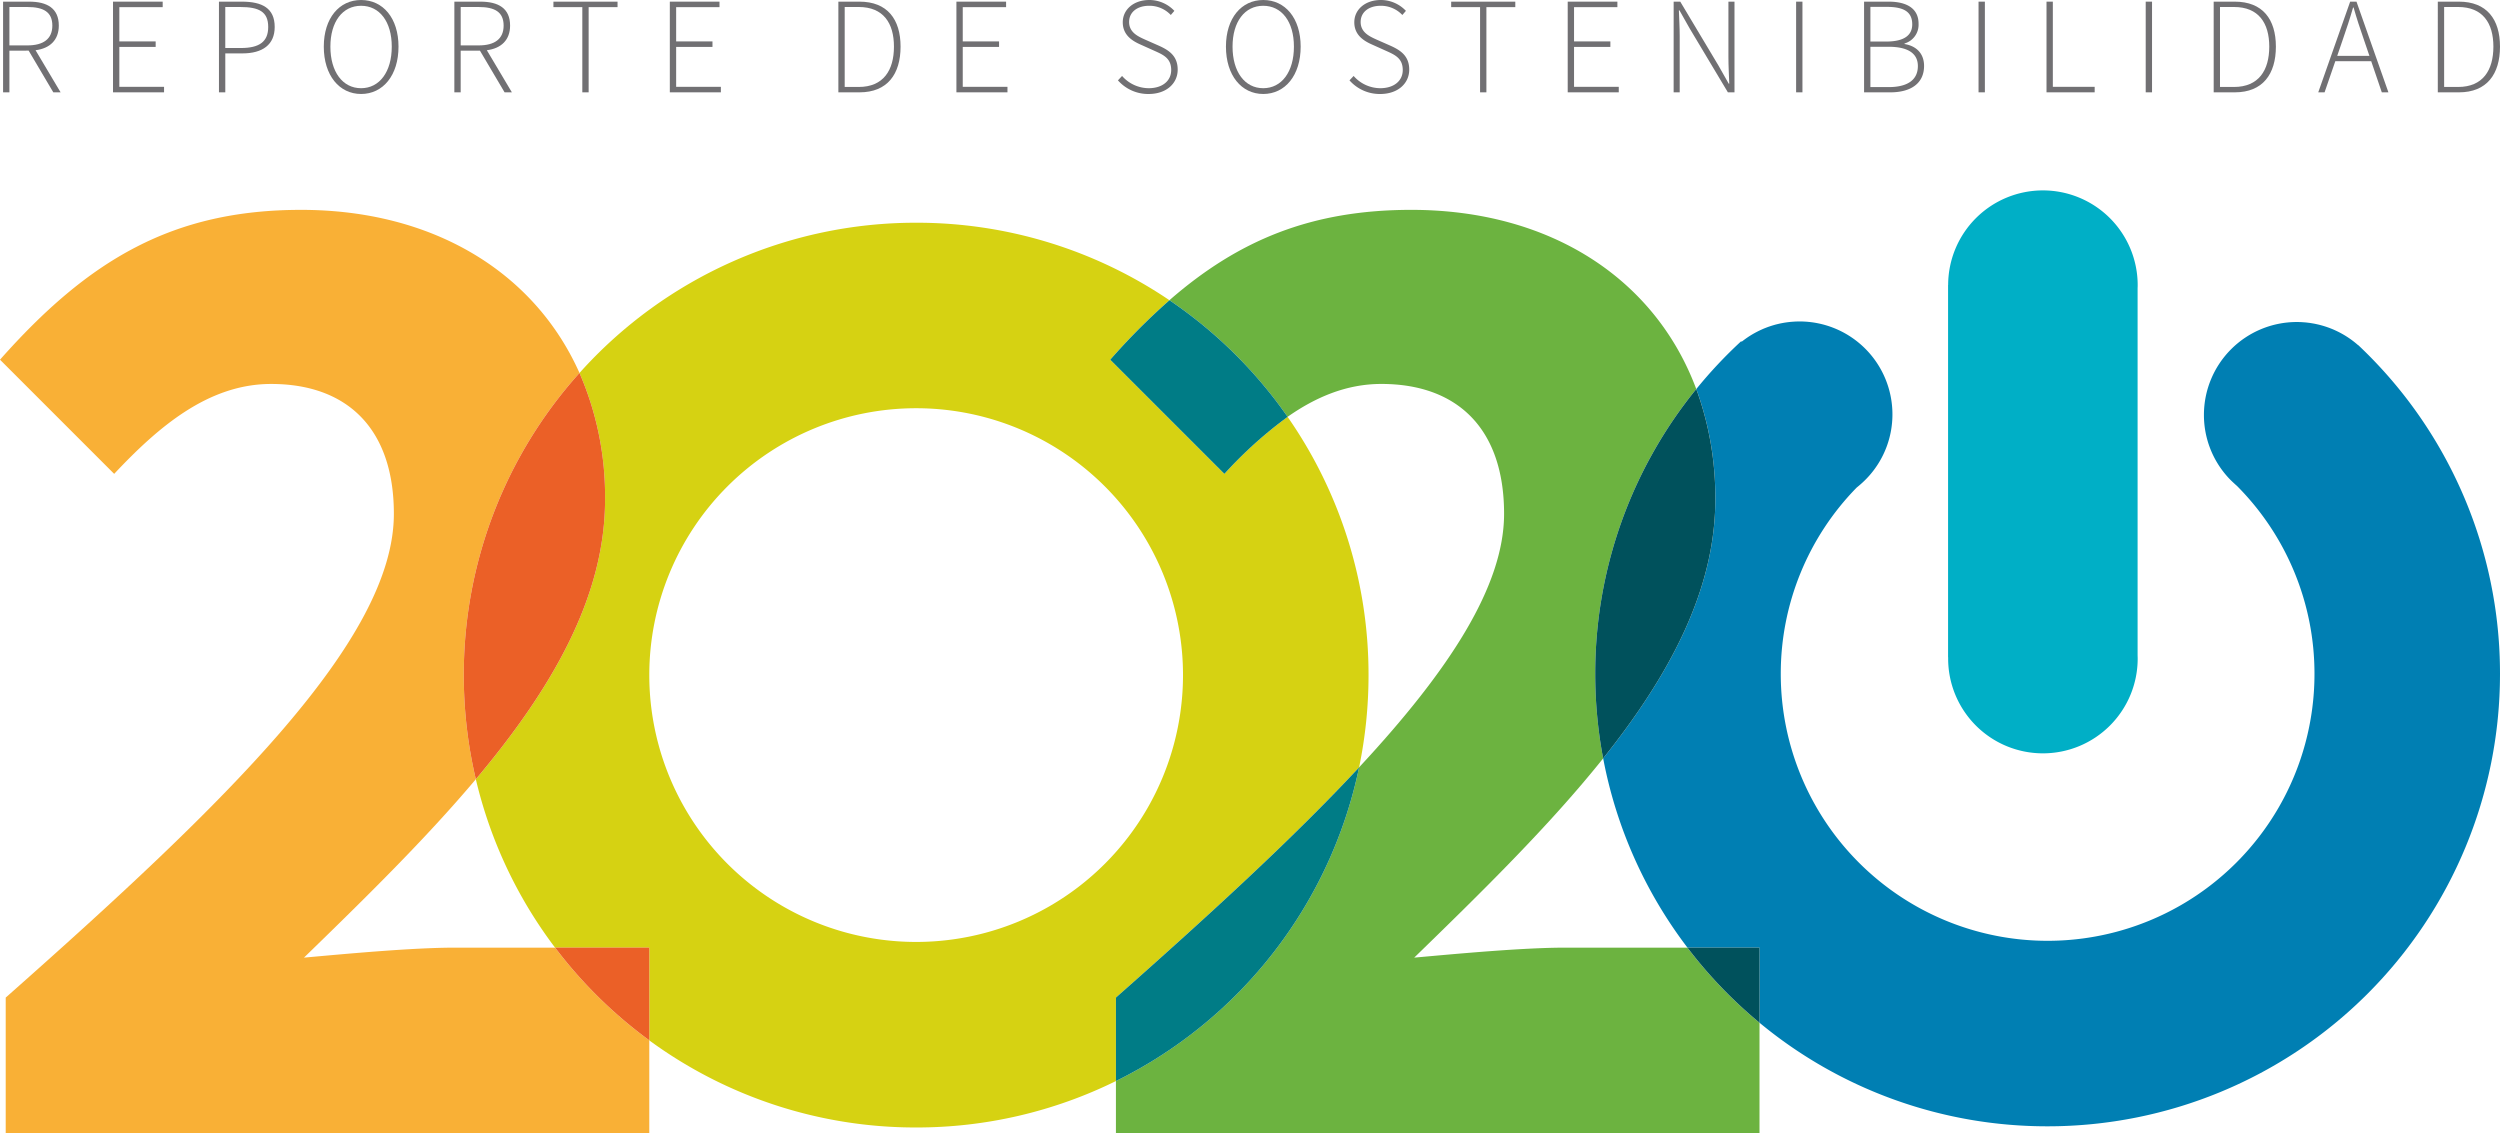
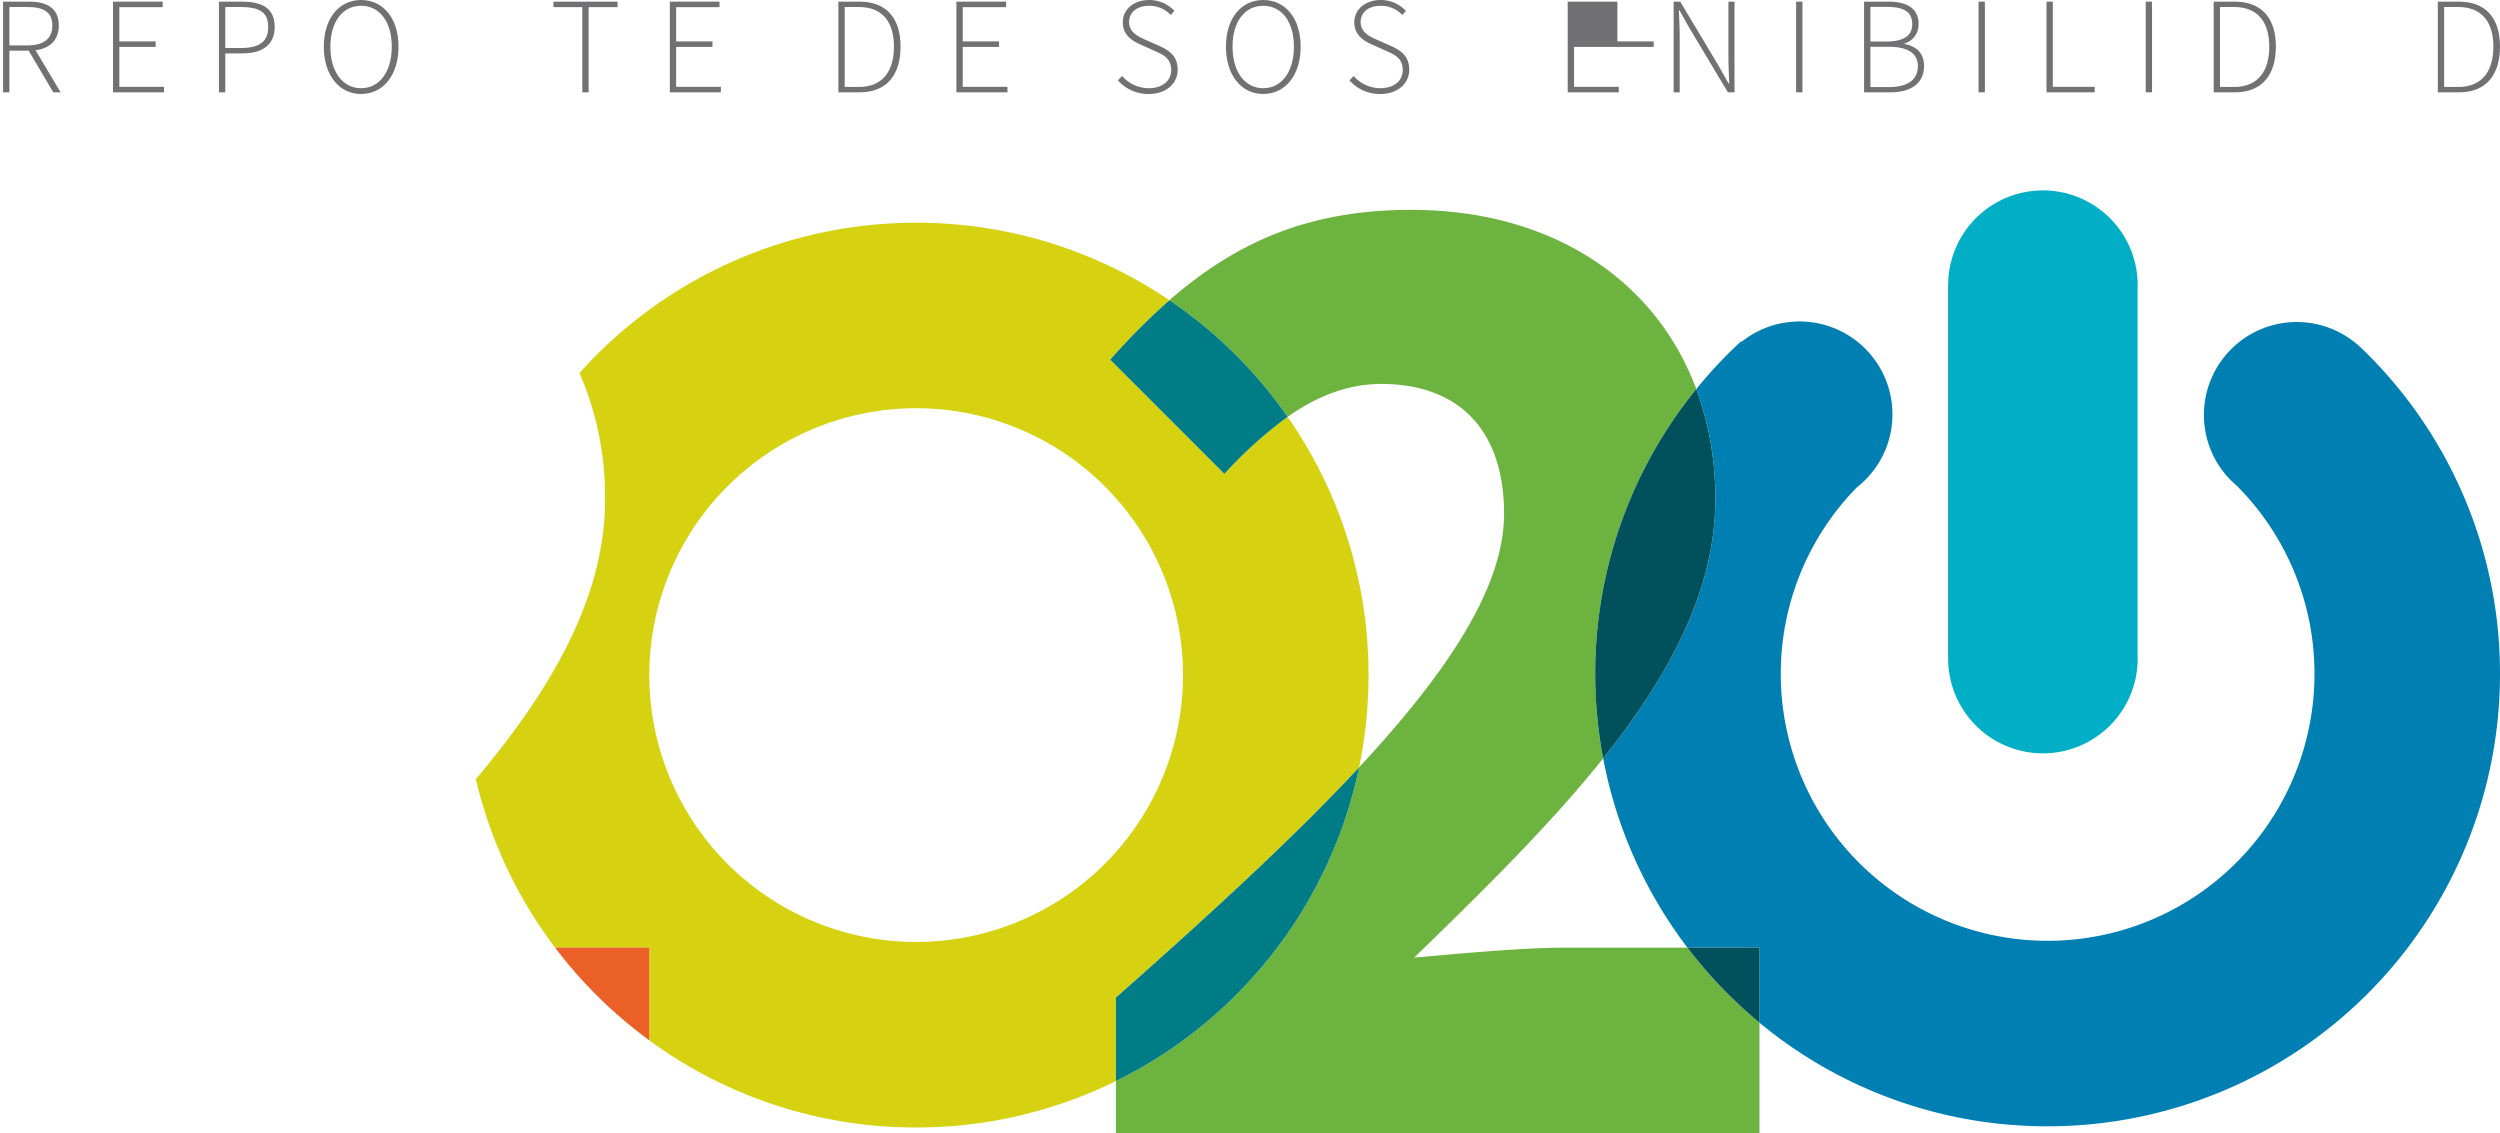
<svg xmlns="http://www.w3.org/2000/svg" width="699.99" height="317.278" viewBox="0 0 699.99 317.278">
  <g id="Grupo_67" data-name="Grupo 67" transform="translate(-415 -200.262)">
    <g id="Grupo_65" data-name="Grupo 65" transform="translate(415 253.579)">
      <path id="Trazado_66" data-name="Trazado 66" d="M-962.257,596.209a127.171,127.171,0,0,0,2.641-25.838,126.068,126.068,0,0,0-22.66-72.3,118.06,118.06,0,0,0-17.7,15.959l-31.965-31.965a182.667,182.667,0,0,1,16.581-16.651,126.076,126.076,0,0,0-70.922-21.7,126.339,126.339,0,0,0-94.268,42.073,86.514,86.514,0,0,1,7.163,35.439c0,27.338-14.97,53.091-36.181,78.3a126.118,126.118,0,0,0,22.193,47.165H-1161v25.963a126.084,126.084,0,0,0,74.719,24.386,126.119,126.119,0,0,0,55.939-13V660.669c26.3-23.265,49.754-44.752,68.082-64.46m-124.021,48.881A74.719,74.719,0,0,1-1161,570.371a74.719,74.719,0,0,1,74.719-74.719,74.718,74.718,0,0,1,74.719,74.719,74.718,74.718,0,0,1-74.719,74.719" transform="translate(1342.799 -434.667)" fill="#d6d212" />
-       <path id="Trazado_67" data-name="Trazado 67" d="M-1220.861,645.779h-27.966c-11.588,0-29.168,1.6-42.354,2.8,17.095-16.616,33.995-33.168,48.128-49.962a126.968,126.968,0,0,1-3.376-29.148,126.184,126.184,0,0,1,32.395-84.59c-12.65-28.364-41.13-45.673-77.945-45.673-35.961,0-59.535,13.985-84.309,41.954l31.965,31.965c12.386-13.186,26.371-25.173,43.952-25.173,21.177,0,34.363,12.387,34.363,36.361,0,35.162-46.35,80.313-108.682,135.453v37.959h180.2V671.742a127.394,127.394,0,0,1-26.375-25.963" transform="translate(1376.289 -433.762)" fill="#f9b036" />
      <path id="Trazado_68" data-name="Trazado 68" d="M-1181.793,697.7a127.391,127.391,0,0,0,26.375,25.963V697.7Z" transform="translate(1337.221 -485.687)" fill="#eb6027" />
-       <path id="Trazado_69" data-name="Trazado 69" d="M-1210.414,610.1c21.211-25.208,36.181-50.961,36.181-78.3a86.51,86.51,0,0,0-7.163-35.439,126.182,126.182,0,0,0-32.394,84.589,127.027,127.027,0,0,0,3.376,29.148" transform="translate(1343.648 -445.242)" fill="#eb6027" />
      <path id="Trazado_70" data-name="Trazado 70" d="M-825.276,645.779h-34.15c-11.587,0-29.168,1.6-42.354,2.8,19.068-18.533,37.895-36.988,52.906-55.788a127.254,127.254,0,0,1-2.211-23.636A126.106,126.106,0,0,1-822.8,489.38c-11.557-31.025-41.059-50.176-79.784-50.176-27.925,0-48.379,8.438-67.728,25.3a127.355,127.355,0,0,1,33.08,32.656c7.875-5.528,16.513-9.213,26.257-9.213,21.177,0,34.363,12.387,34.363,36.361,0,20.327-15.489,43.991-40.6,70.992a126.868,126.868,0,0,1-68.082,87.825v14.595h180.2v-30.91a127.384,127.384,0,0,1-20.191-21.033" transform="translate(1297.749 -433.762)" fill="#6cb340" />
      <path id="Trazado_71" data-name="Trazado 71" d="M-917.207,634.541c-18.328,19.708-41.783,41.2-68.082,64.46v23.364a126.866,126.866,0,0,0,68.082-87.825" transform="translate(1297.749 -472.999)" fill="#007c86" />
      <path id="Trazado_72" data-name="Trazado 72" d="M-987.289,487.519l31.965,31.965a118.055,118.055,0,0,1,17.7-15.959,127.365,127.365,0,0,0-33.08-32.656,182.656,182.656,0,0,0-16.581,16.651" transform="translate(1298.151 -440.122)" fill="#007c86" />
      <path id="Trazado_73" data-name="Trazado 73" d="M-603.178,484.917l-.022.026a26.02,26.02,0,0,0-6.594-4.229c-.072-.032-.142-.066-.215-.1-.259-.113-.522-.219-.787-.324-.117-.046-.233-.094-.352-.138-.24-.091-.481-.177-.725-.261-.147-.051-.293-.1-.443-.149-.225-.074-.454-.144-.682-.211-.169-.05-.341-.1-.512-.145-.216-.059-.432-.116-.649-.169-.19-.047-.383-.09-.573-.133-.206-.046-.413-.09-.619-.131s-.423-.077-.633-.113-.391-.067-.587-.1c-.235-.034-.469-.062-.706-.089-.178-.022-.357-.046-.536-.063-.272-.026-.548-.045-.824-.062-.146-.01-.293-.024-.442-.031-.425-.021-.853-.033-1.283-.033a26.007,26.007,0,0,0-26.007,26.007,25.908,25.908,0,0,0,6.769,17.5c.523.576,1.084,1.118,1.659,1.644.269.245.533.495.811.73a74.477,74.477,0,0,1,21.715,52.661,74.718,74.718,0,0,1-74.719,74.719,74.719,74.719,0,0,1-74.718-74.719,74.471,74.471,0,0,1,21.279-52.214c.569-.446,1.115-.92,1.645-1.411a26.1,26.1,0,0,0,2.067-2.137,25.89,25.89,0,0,0,6.275-16.93,26.006,26.006,0,0,0-26.006-26.006c-.419,0-.835.013-1.249.032-.139.006-.276.018-.414.027-.274.018-.547.037-.818.062-.165.015-.33.034-.495.054-.24.027-.479.057-.718.091-.177.025-.353.052-.53.081-.222.036-.443.077-.663.118-.182.035-.365.07-.546.108-.209.044-.415.094-.621.143-.188.045-.376.087-.563.136s-.351.1-.526.149q-.66.188-1.3.41c-.108.037-.218.071-.326.11-.249.089-.493.185-.738.281-.111.044-.223.086-.333.131-.249.1-.5.209-.741.319q-.146.065-.291.132-.385.176-.762.365l-.213.109c-.274.141-.547.285-.815.434l-.026.015a26.015,26.015,0,0,0-3.527,2.375l-.127-.148a127.576,127.576,0,0,0-12.568,13.39,88.267,88.267,0,0,1,5.324,30.936c0,25.235-12.757,49.12-31.4,72.472a126.062,126.062,0,0,0,23.6,52.991H-770.8v21.033a126.145,126.145,0,0,0,80.661,29A126.663,126.663,0,0,0-563.471,577.007a126.3,126.3,0,0,0-39.707-92.09" transform="translate(1263.46 -441.617)" fill="#007fb3" />
      <path id="Trazado_74" data-name="Trazado 74" d="M-785.055,697.7a127.384,127.384,0,0,0,20.191,21.033V697.7Z" transform="translate(1257.529 -485.687)" fill="#00515c" />
      <path id="Trazado_75" data-name="Trazado 75" d="M-815.141,605.4c18.646-23.352,31.4-47.237,31.4-72.472a88.265,88.265,0,0,0-5.324-30.936,126.105,126.105,0,0,0-28.29,79.772,127.267,127.267,0,0,0,2.211,23.637" transform="translate(1264.016 -446.374)" fill="#00515c" />
      <path id="Trazado_76" data-name="Trazado 76" d="M-693.711,563.475a26.534,26.534,0,0,0,26.534,26.534,26.535,26.535,0,0,0,26.534-26.534c0-.294-.012-.584-.022-.876V459.8c.01-.292.022-.583.022-.876a26.534,26.534,0,0,0-26.534-26.534,26.533,26.533,0,0,0-26.533,26.478h-.023V563.147h.03c0,.109-.008.217-.008.328" transform="translate(1239.185 -432.394)" fill="#00afc6" />
    </g>
    <g id="Grupo_66" data-name="Grupo 66" transform="translate(415.862 200.262)">
      <path id="Trazado_77" data-name="Trazado 77" d="M335.368,238.386h7.281c5.047,0,8.323,1.849,8.323,6.7,0,4.046-2.5,6.4-6.511,6.9l7.012,11.79H349.43l-6.9-11.674H337.14v11.674h-1.772Zm6.82,12.251c4.469,0,6.973-1.811,6.973-5.548,0-3.814-2.5-5.2-6.973-5.2H337.14v10.749Z" transform="translate(-335.368 -237.924)" fill="#717073" />
      <path id="Trazado_78" data-name="Trazado 78" d="M373.719,238.386h13.909v1.541H375.492v9.593h10.171v1.541H375.492v11.174h12.521v1.541H373.719Z" transform="translate(-342.939 -237.924)" fill="#717073" />
      <path id="Trazado_79" data-name="Trazado 79" d="M410.679,238.386h6.4c5.741,0,9.208,1.849,9.208,7.089,0,4.97-3.391,7.4-9.054,7.4h-4.777v10.9h-1.773Zm6.126,12.983c5.163,0,7.667-1.734,7.667-5.894,0-4.277-2.582-5.587-7.821-5.587h-4.2v11.481Z" transform="translate(-350.236 -237.924)" fill="#717073" />
      <path id="Trazado_80" data-name="Trazado 80" d="M447.255,250.87c0-8.014,4.353-13.06,10.441-13.06,6.126,0,10.479,5.047,10.479,13.06,0,8.052-4.353,13.254-10.479,13.254C451.608,264.124,447.255,258.923,447.255,250.87Zm19.032,0c0-7.012-3.429-11.442-8.592-11.442s-8.592,4.43-8.592,11.442c0,7.051,3.429,11.636,8.592,11.636S466.287,257.921,466.287,250.87Z" transform="translate(-357.456 -237.81)" fill="#717073" />
-       <path id="Trazado_81" data-name="Trazado 81" d="M492.807,238.386h7.281c5.047,0,8.323,1.849,8.323,6.7,0,4.046-2.5,6.4-6.511,6.9l7.012,11.79h-2.043l-6.9-11.674h-5.393v11.674h-1.772Zm6.82,12.251c4.469,0,6.973-1.811,6.973-5.548,0-3.814-2.5-5.2-6.973-5.2h-5.047v10.749Z" transform="translate(-366.449 -237.924)" fill="#717073" />
      <path id="Trazado_82" data-name="Trazado 82" d="M535.457,239.927h-8.091v-1.541H545.32v1.541h-8.091v23.849h-1.772Z" transform="translate(-373.272 -237.924)" fill="#717073" />
      <path id="Trazado_83" data-name="Trazado 83" d="M567.974,238.386h13.908v1.541H569.746v9.593h10.171v1.541H569.746v11.174h12.521v1.541H567.974Z" transform="translate(-381.288 -237.924)" fill="#717073" />
      <path id="Trazado_84" data-name="Trazado 84" d="M626.773,238.386h5.895c7.821,0,11.52,4.931,11.52,12.6,0,7.706-3.7,12.792-11.482,12.792h-5.933Zm5.7,23.886c6.9,0,9.863-4.661,9.863-11.288,0-6.588-2.966-11.1-9.863-11.1h-3.929v22.384Z" transform="translate(-392.896 -237.924)" fill="#717073" />
      <path id="Trazado_85" data-name="Trazado 85" d="M667.957,238.386h13.909v1.541H669.73v9.593H679.9v1.541H669.73v11.174h12.521v1.541H667.957Z" transform="translate(-401.027 -237.924)" fill="#717073" />
      <path id="Trazado_86" data-name="Trazado 86" d="M724.309,260.31l1.156-1.233a9.985,9.985,0,0,0,7.436,3.429c3.891,0,6.318-2.081,6.318-5.086,0-3.2-2.042-4.2-4.546-5.317l-3.853-1.734c-2.2-.963-5.162-2.543-5.162-6.319,0-3.66,3.159-6.241,7.4-6.241a9.645,9.645,0,0,1,7.051,3.043l-1,1.156a8.227,8.227,0,0,0-6.048-2.581c-3.352,0-5.625,1.772-5.625,4.546,0,2.929,2.543,4.046,4.392,4.893l3.853,1.7c2.851,1.271,5.356,2.851,5.356,6.742s-3.2,6.82-8.129,6.82A11.275,11.275,0,0,1,724.309,260.31Z" transform="translate(-412.152 -237.81)" fill="#717073" />
      <path id="Trazado_87" data-name="Trazado 87" d="M761.988,250.87c0-8.014,4.354-13.06,10.442-13.06,6.125,0,10.479,5.047,10.479,13.06,0,8.052-4.354,13.254-10.479,13.254C766.342,264.124,761.988,258.923,761.988,250.87Zm19.033,0c0-7.012-3.429-11.442-8.592-11.442s-8.592,4.43-8.592,11.442c0,7.051,3.429,11.636,8.592,11.636S781.021,257.921,781.021,250.87Z" transform="translate(-419.59 -237.81)" fill="#717073" />
      <path id="Trazado_88" data-name="Trazado 88" d="M805.092,260.31l1.156-1.233a9.985,9.985,0,0,0,7.436,3.429c3.892,0,6.318-2.081,6.318-5.086,0-3.2-2.042-4.2-4.546-5.317L811.6,250.37c-2.2-.963-5.163-2.543-5.163-6.319,0-3.66,3.159-6.241,7.4-6.241a9.643,9.643,0,0,1,7.051,3.043l-1,1.156a8.227,8.227,0,0,0-6.048-2.581c-3.352,0-5.625,1.772-5.625,4.546,0,2.929,2.543,4.046,4.392,4.893l3.852,1.7c2.852,1.271,5.356,2.851,5.356,6.742s-3.2,6.82-8.129,6.82A11.275,11.275,0,0,1,805.092,260.31Z" transform="translate(-428.1 -237.81)" fill="#717073" />
-       <path id="Trazado_89" data-name="Trazado 89" d="M848.655,239.927h-8.091v-1.541h17.954v1.541h-8.091v23.849h-1.772Z" transform="translate(-435.102 -237.924)" fill="#717073" />
-       <path id="Trazado_90" data-name="Trazado 90" d="M881.219,238.386h13.909v1.541H882.992v9.593h10.171v1.541H882.992v11.174h12.521v1.541H881.219Z" transform="translate(-443.128 -237.924)" fill="#717073" />
+       <path id="Trazado_90" data-name="Trazado 90" d="M881.219,238.386h13.909v1.541v9.593h10.171v1.541H882.992v11.174h12.521v1.541H881.219Z" transform="translate(-443.128 -237.924)" fill="#717073" />
      <path id="Trazado_91" data-name="Trazado 91" d="M918.179,238.386h1.849L930.739,256.3l2.851,5.047h.154c-.077-2.466-.231-4.931-.231-7.4V238.386h1.7v25.39h-1.849L922.649,245.86l-2.852-5.047h-.154c.078,2.427.232,4.738.232,7.2v15.758h-1.7Z" transform="translate(-450.425 -237.924)" fill="#717073" />
      <path id="Trazado_92" data-name="Trazado 92" d="M960.9,238.386h1.773v25.39H960.9Z" transform="translate(-458.858 -237.924)" fill="#717073" />
      <path id="Trazado_93" data-name="Trazado 93" d="M984.609,238.386h6.858c5.125,0,8.4,1.926,8.4,6.164a5.46,5.46,0,0,1-3.929,5.548v.154c3.275.539,5.47,2.62,5.47,6.126,0,4.893-3.7,7.4-9.438,7.4h-7.36Zm6.165,11.173c5.2,0,7.32-1.849,7.32-4.815,0-3.584-2.466-4.893-7.128-4.893h-4.585v9.709Zm.732,12.752c5.047,0,8.167-1.849,8.167-5.894,0-3.66-2.966-5.394-8.167-5.394h-5.125v11.288Z" transform="translate(-463.539 -237.924)" fill="#717073" />
      <path id="Trazado_94" data-name="Trazado 94" d="M1024.545,238.386h1.773v25.39h-1.773Z" transform="translate(-471.423 -237.924)" fill="#717073" />
      <path id="Trazado_95" data-name="Trazado 95" d="M1048.258,238.386h1.771v23.849h11.713v1.541h-13.484Z" transform="translate(-476.105 -237.924)" fill="#717073" />
      <path id="Trazado_96" data-name="Trazado 96" d="M1082.865,238.386h1.771v25.39h-1.771Z" transform="translate(-482.937 -237.924)" fill="#717073" />
      <path id="Trazado_97" data-name="Trazado 97" d="M1106.576,238.386h5.9c7.82,0,11.519,4.931,11.519,12.6,0,7.706-3.7,12.792-11.482,12.792h-5.933Zm5.7,23.886c6.9,0,9.863-4.661,9.863-11.288,0-6.588-2.968-11.1-9.863-11.1h-3.93v22.384Z" transform="translate(-487.618 -237.924)" fill="#717073" />
-       <path id="Trazado_98" data-name="Trazado 98" d="M1151.994,238.386h1.771l8.938,25.39h-1.85l-2.966-8.708h-10.056l-3,8.708h-1.773Zm-3.622,15.179h9.015l-1.618-4.738c-1.038-3.006-1.926-5.664-2.811-8.784h-.154c-.887,3.12-1.773,5.779-2.814,8.784Z" transform="translate(-494.819 -237.924)" fill="#717073" />
      <path id="Trazado_99" data-name="Trazado 99" d="M1184.768,238.386h5.893c7.822,0,11.52,4.931,11.52,12.6,0,7.706-3.7,12.792-11.481,12.792h-5.933Zm5.7,23.886c6.9,0,9.863-4.661,9.863-11.288,0-6.588-2.966-11.1-9.863-11.1h-3.929v22.384Z" transform="translate(-503.054 -237.924)" fill="#717073" />
    </g>
  </g>
</svg>